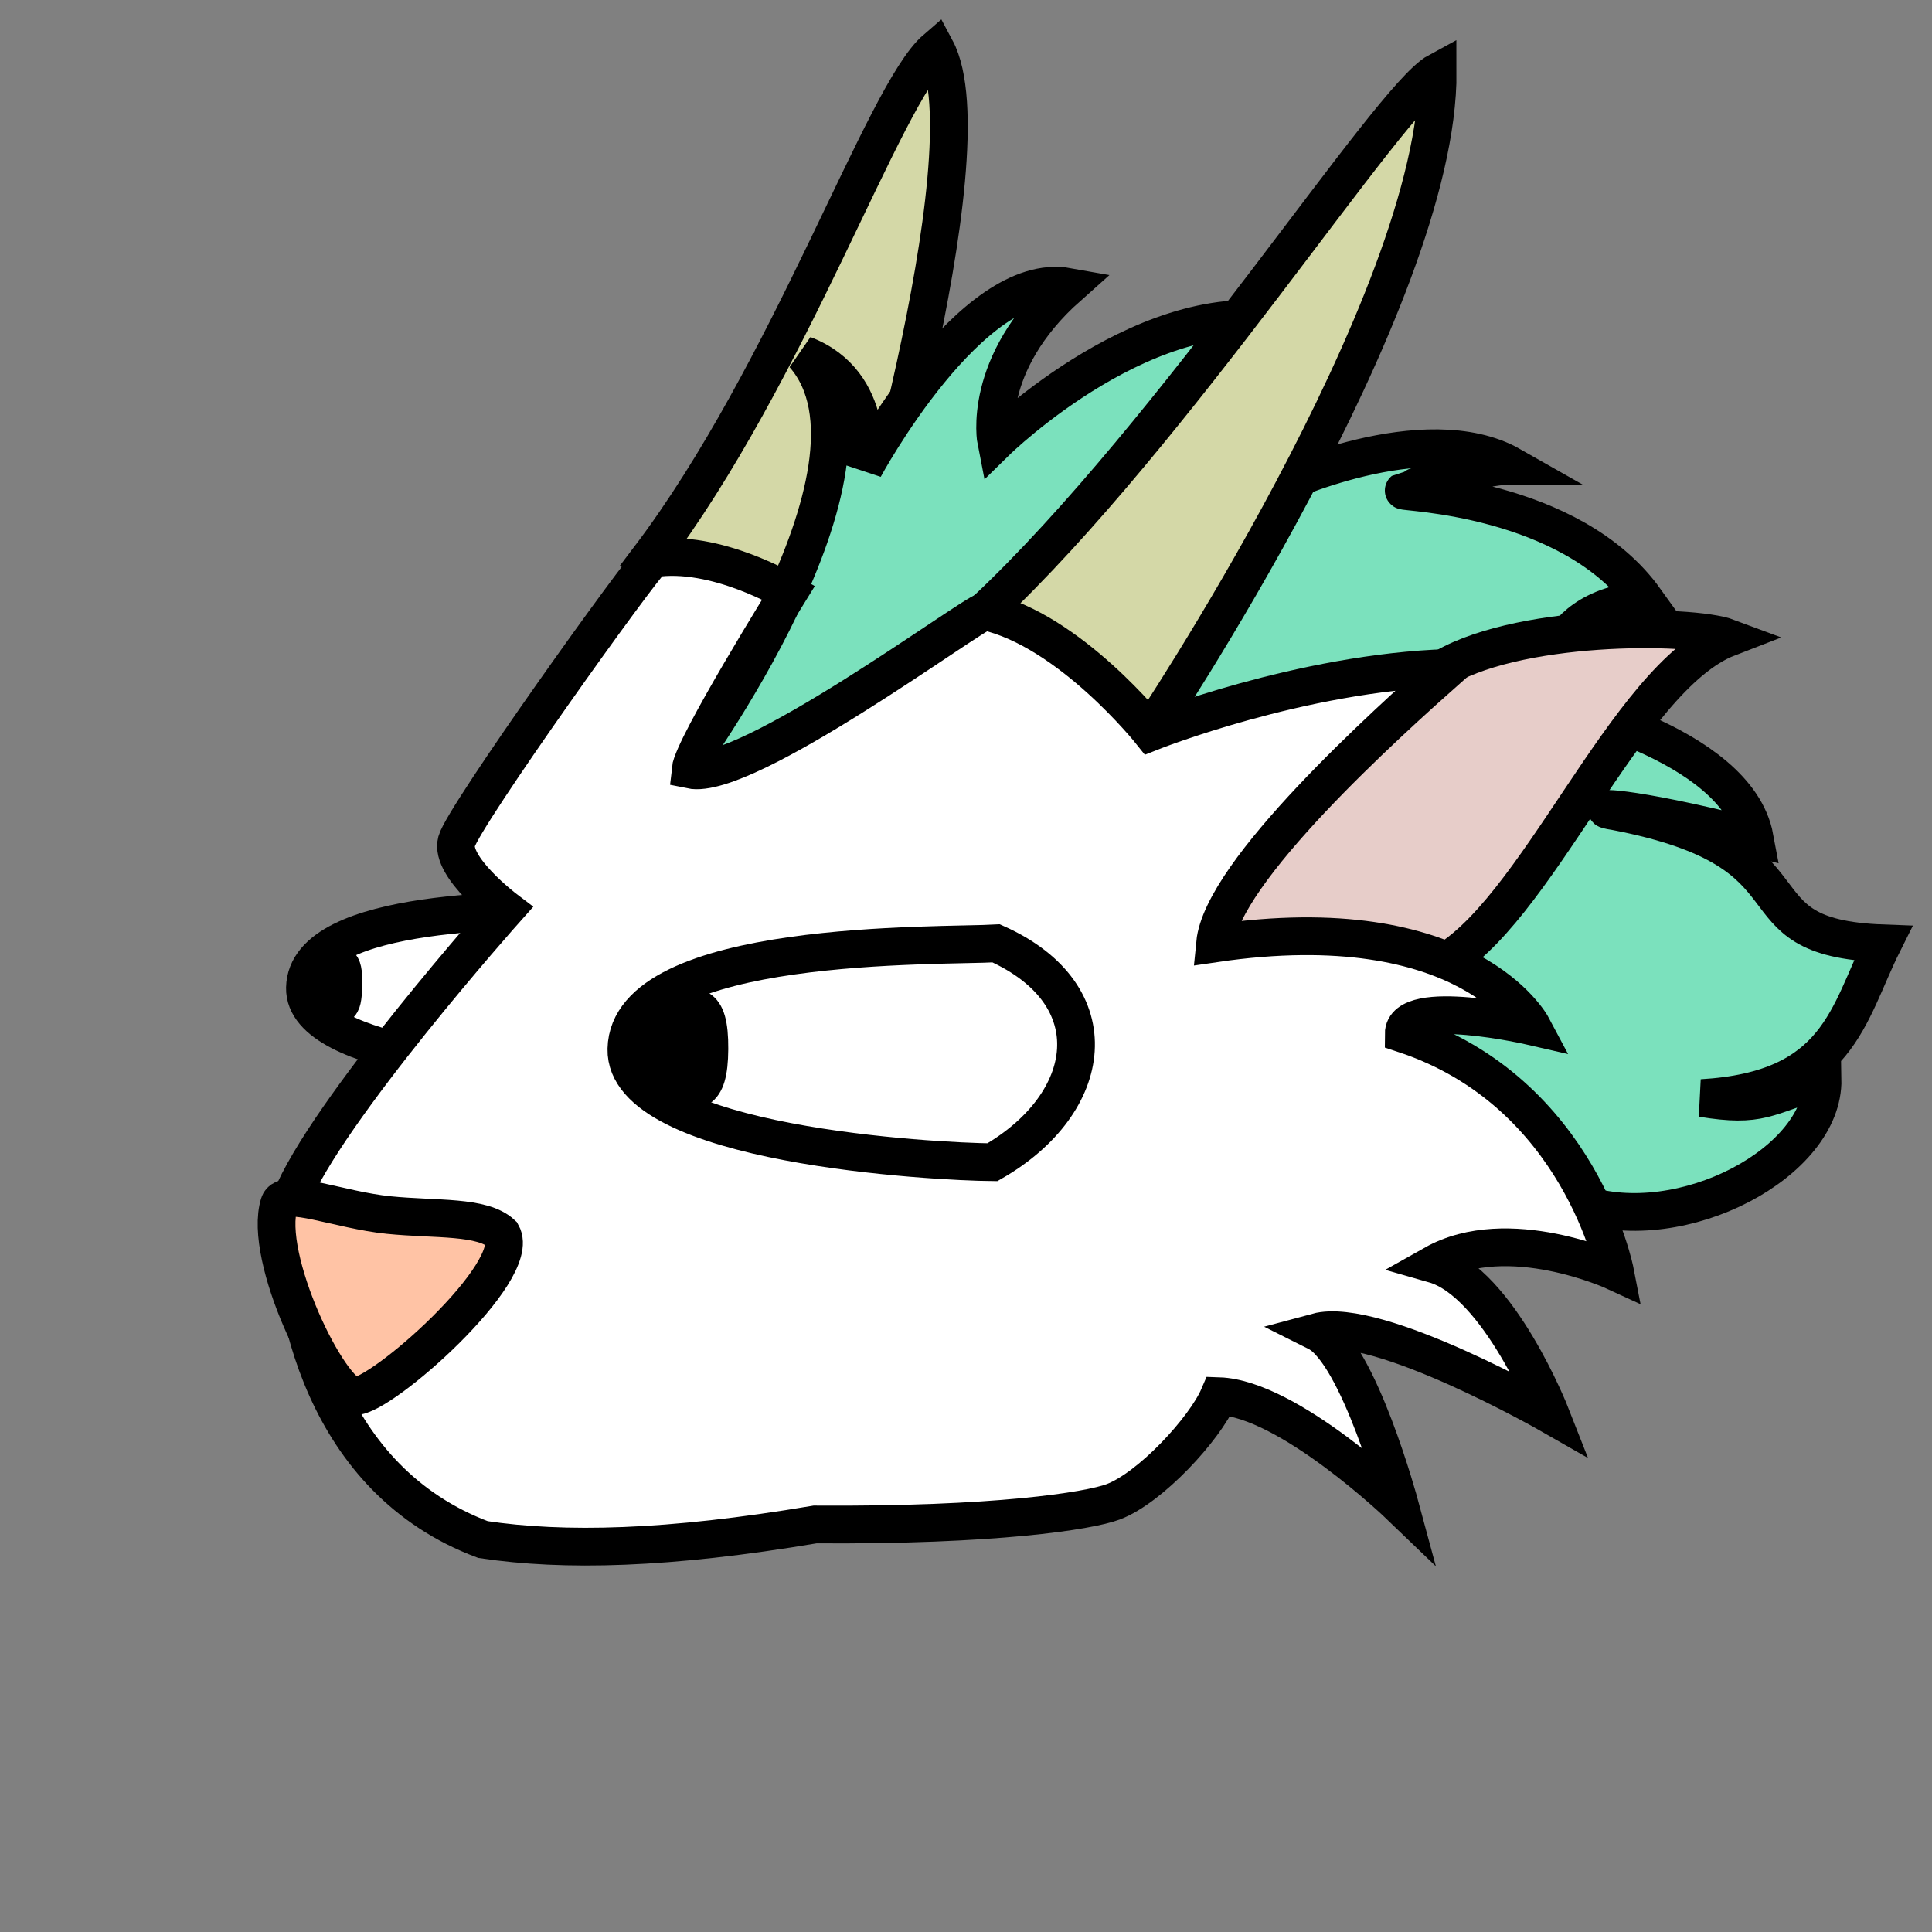
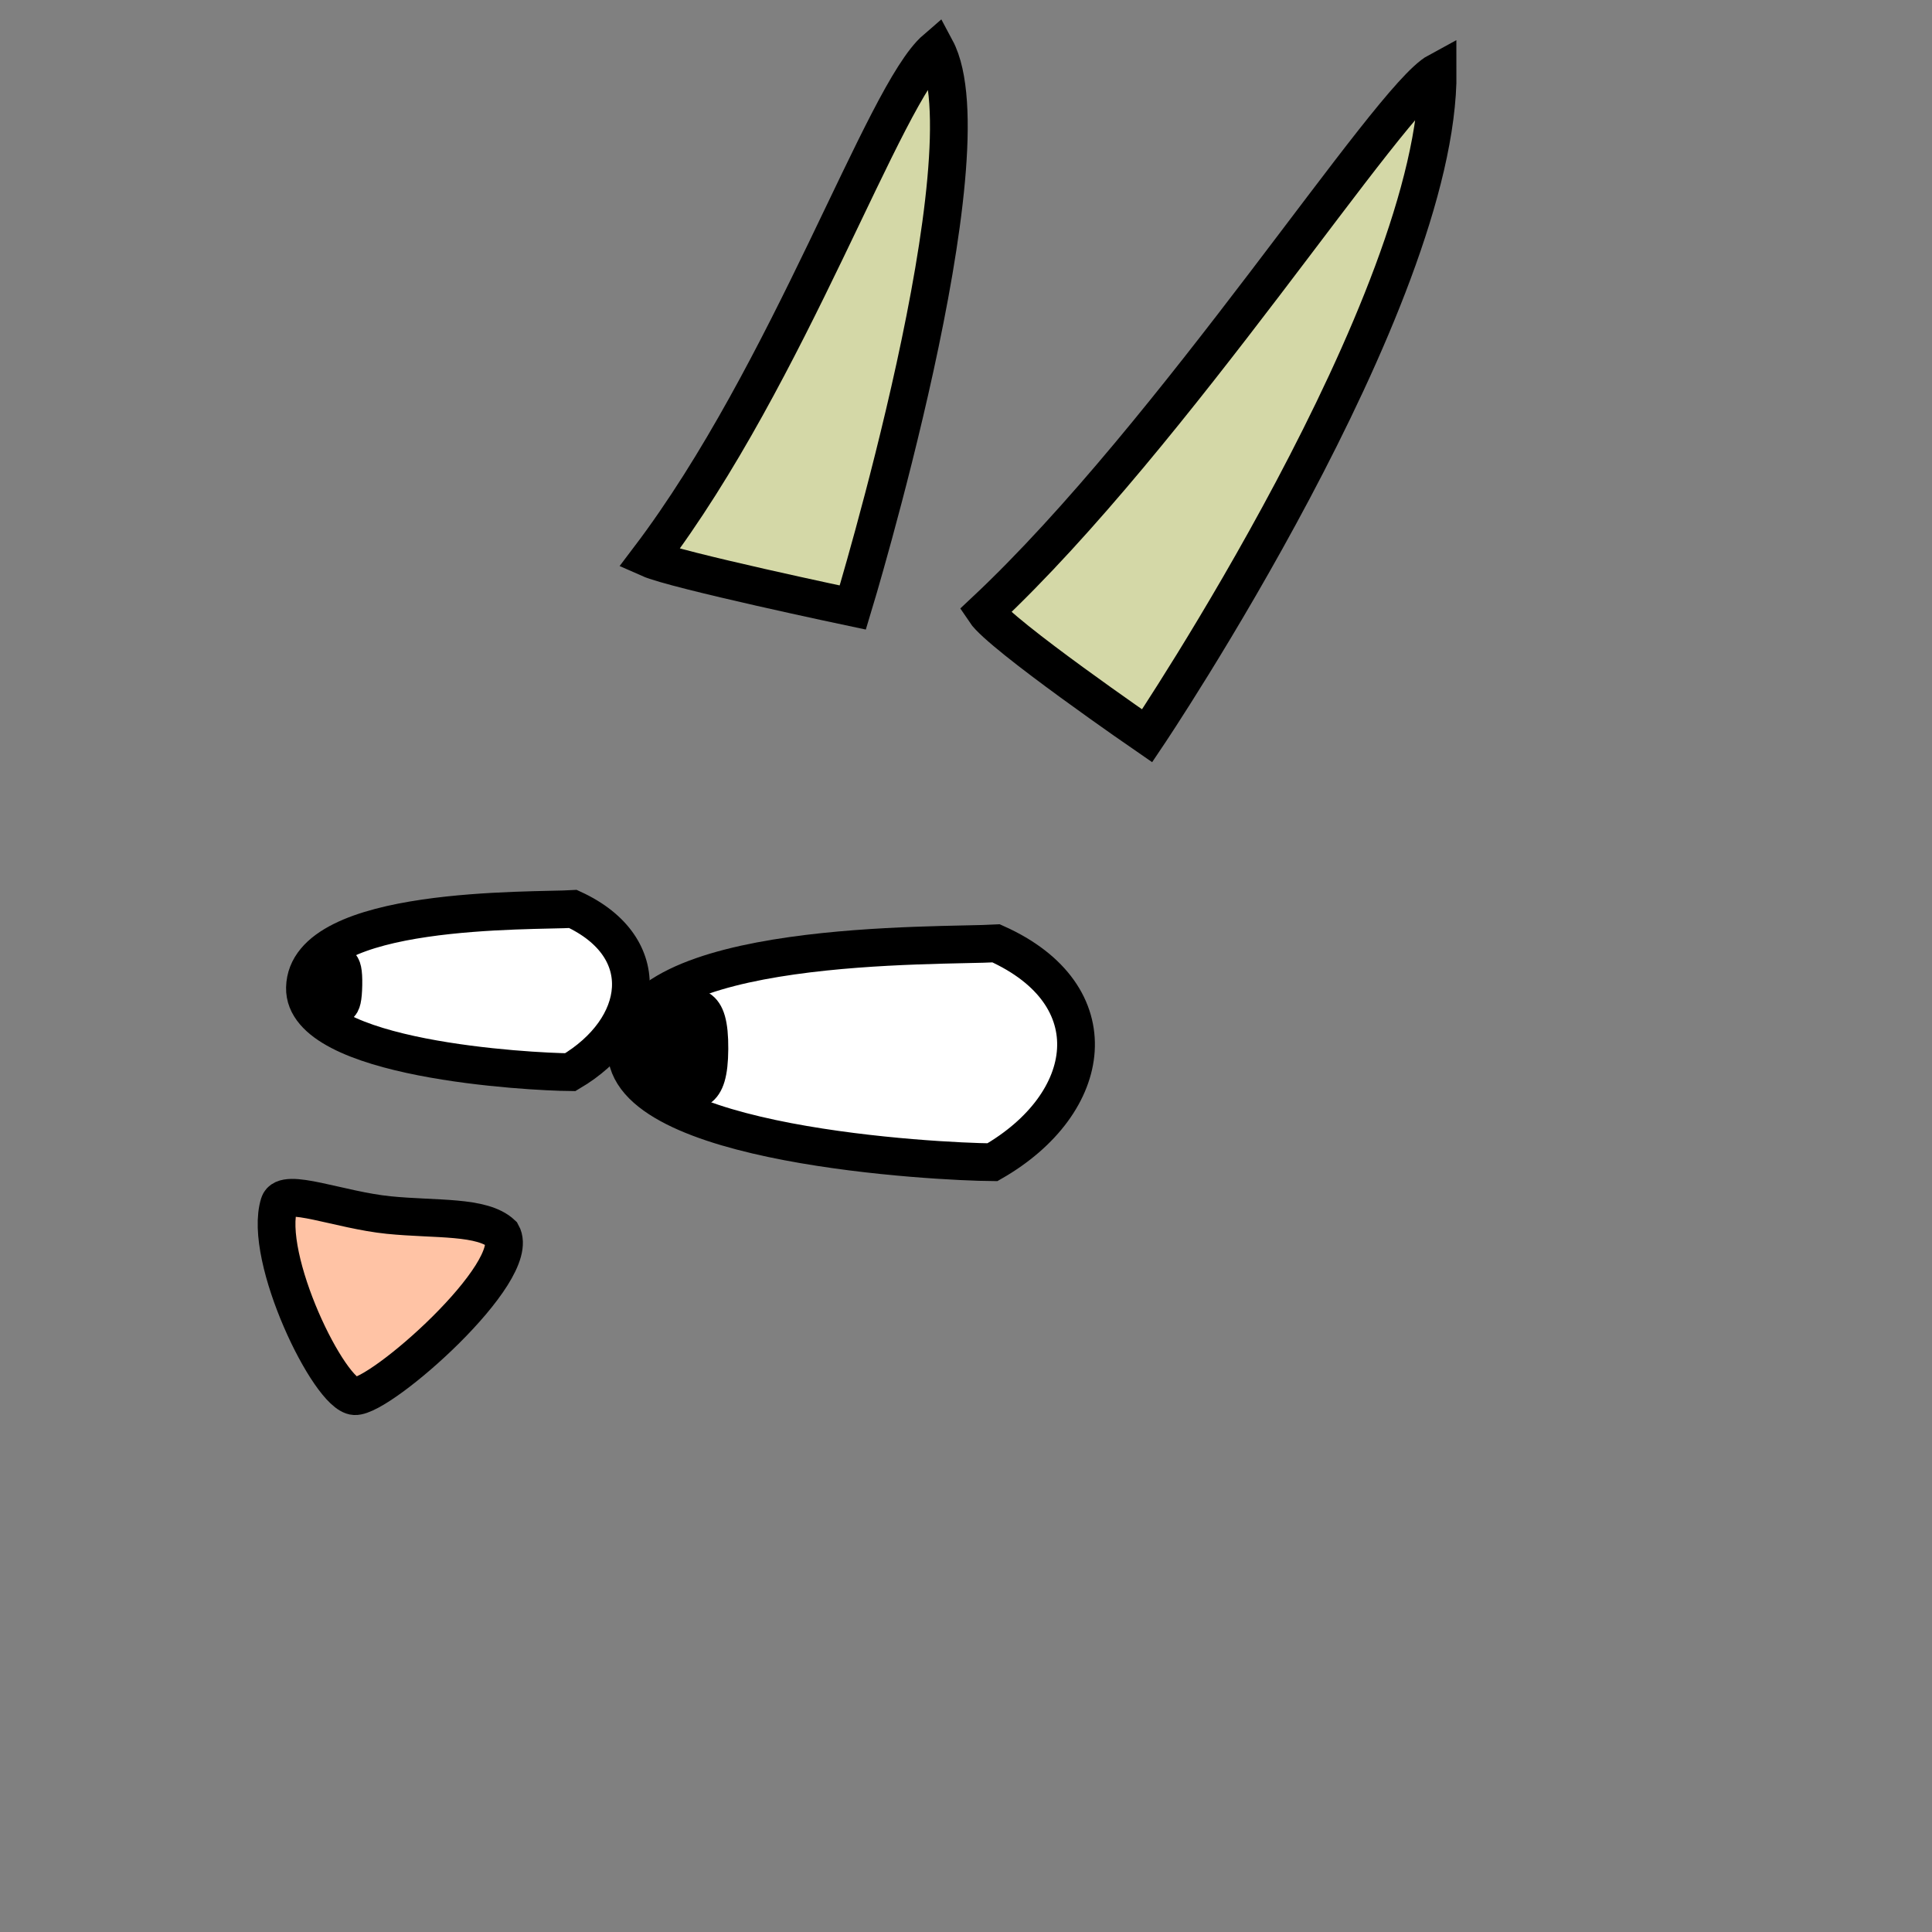
<svg xmlns="http://www.w3.org/2000/svg" id="Shape" width="48" height="48" viewBox="0 0 512 512">
  <rect x="0" y="0" width="512" height="512" fill="#808080" stroke="none" />
  <defs>
    <style>
      .cls-1 {
        fill: #fff;
      }

      .cls-1, .cls-2, .cls-3, .cls-4, .cls-5, .cls-6 {
        stroke: #000;
        stroke-width: 10px;
        fill-rule: evenodd;
      }

      .cls-3 {
        fill: #d4d8a7;
      }

      .cls-4 {
        fill: #7be1bd;
      }

      .cls-5 {
        fill: #e7cdc9;
      }

      .cls-6 {
        fill: #ffc3a5;
      }
    </style>
  </defs>
  <g id="SupriseEye_R">
    <path class="cls-1" d="M151.852,240.887c22.123,10.2,18.93,31.652-.725,43.249-10.722-.087-70.711-3.287-70.315-22.37C81.267,239.839,141.363,241.53,151.852,240.887Z" />
    <path class="cls-2" d="M87.5,256c1.933,0,3.639-2.265,3.5,5-0.141,7.367-1.567,5-3.5,5s-3.5-2.239-3.5-5S85.567,256,87.5,256Z" />
  </g>
  <g id="Base">
    <path id="Horn_R" class="cls-3" d="M172,148c37.4-49.349,62.12-123.048,76-135,14.651,27.374-22,148-22,148S178.94,151.084,172,148Z" />
-     <path id="Hair" class="cls-4" d="M181,204s58.559-79.749,32-110c19.352,7.357,16,30,16,30s28.349-52.617,54-48c-23.086,20.521-19,41-19,41s41.549-40.747,79-31c-16.417,22.06-5,43-5,43s39.569-18.617,62.49-5.588c-8.686,0-28.463,6.566-28.49,6.588-0.636.52,44.2,1.366,64,29-28.4,2.119-26,27-26,27s50.232,10.444,55,36c-34.86-8.892-44.254-8.042-37-7,56.712,10.833,29.628,33.48,71,35-9.325,18.649-11.55,38.881-48,41,15.682,2.543,16.742-.338,32-5,0.424,22.04-37.3,41.9-64,33S181,204,181,204Z" />
    <path id="Horn_L" class="cls-3" d="M261,162c4.2,6.308,43,33,43,33S381.35,79.977,381,19C368.034,26.009,311.464,114.69,261,162Zm51-48" />
-     <path id="Ear" class="cls-5" d="M301,251s60.141-59.967,80-73,67.07-12.724,77-9c-27.307,10.55-50.935,73.967-77,87C366.589,263.205,301,251,301,251Z" />
-     <path id="Face" class="cls-1" d="M173,148c-3.213,2.629-50.154,68.231-52,75s13,18,13,18-47.769,53.615-57,77c-0.615,28.923,9.171,74.291,51,90,21.512,3.21,48.982,2.576,88-4,47.589,0.323,72.516-3.568,79-6,9.846-3.692,24.308-19.385,28-28,18.462,0.615,48,29,48,29s-10.923-40.462-22-46c16-4.308,62,22,62,22s-13.769-35.077-31-40c19.692-11.077,48,2,48,2s-9.231-47.615-56-63c0-9.846,34-2,34-2s-16.923-31.846-84-22c1.846-19.077,45.385-58.231,62-73-39.385,1.231-79,17-79,17s-21.511-27.035-44-32c-3.8.876-63.231,45.077-78,42,0.615-6.154,26-47,26-47S189.648,145.371,173,148ZM687,373" />
    <path id="Nose" class="cls-6" d="M74,319c1.386-4.411,15.864,1.675,29,3,12.51,1.262,24.81.115,30,5,5.633,10.015-32.124,43.361-39,43C87.3,369.648,69.539,333.2,74,319Z" />
  </g>
  <g id="Eye">
    <g id="SupriseEye_L">
      <path class="cls-1" d="M264,250c30.52,13.681,26.115,42.447-1,58-14.791-.117-97.546-4.408-97-30C166.627,248.593,249.53,250.862,264,250Z" />
      <path class="cls-2" d="M178.5,267c5.247,0,9.588-2.511,9.5,11-0.084,13-4.253,11-9.5,11s-9.5-4.925-9.5-11S173.253,267,178.5,267Z" />
    </g>
  </g>
</svg>